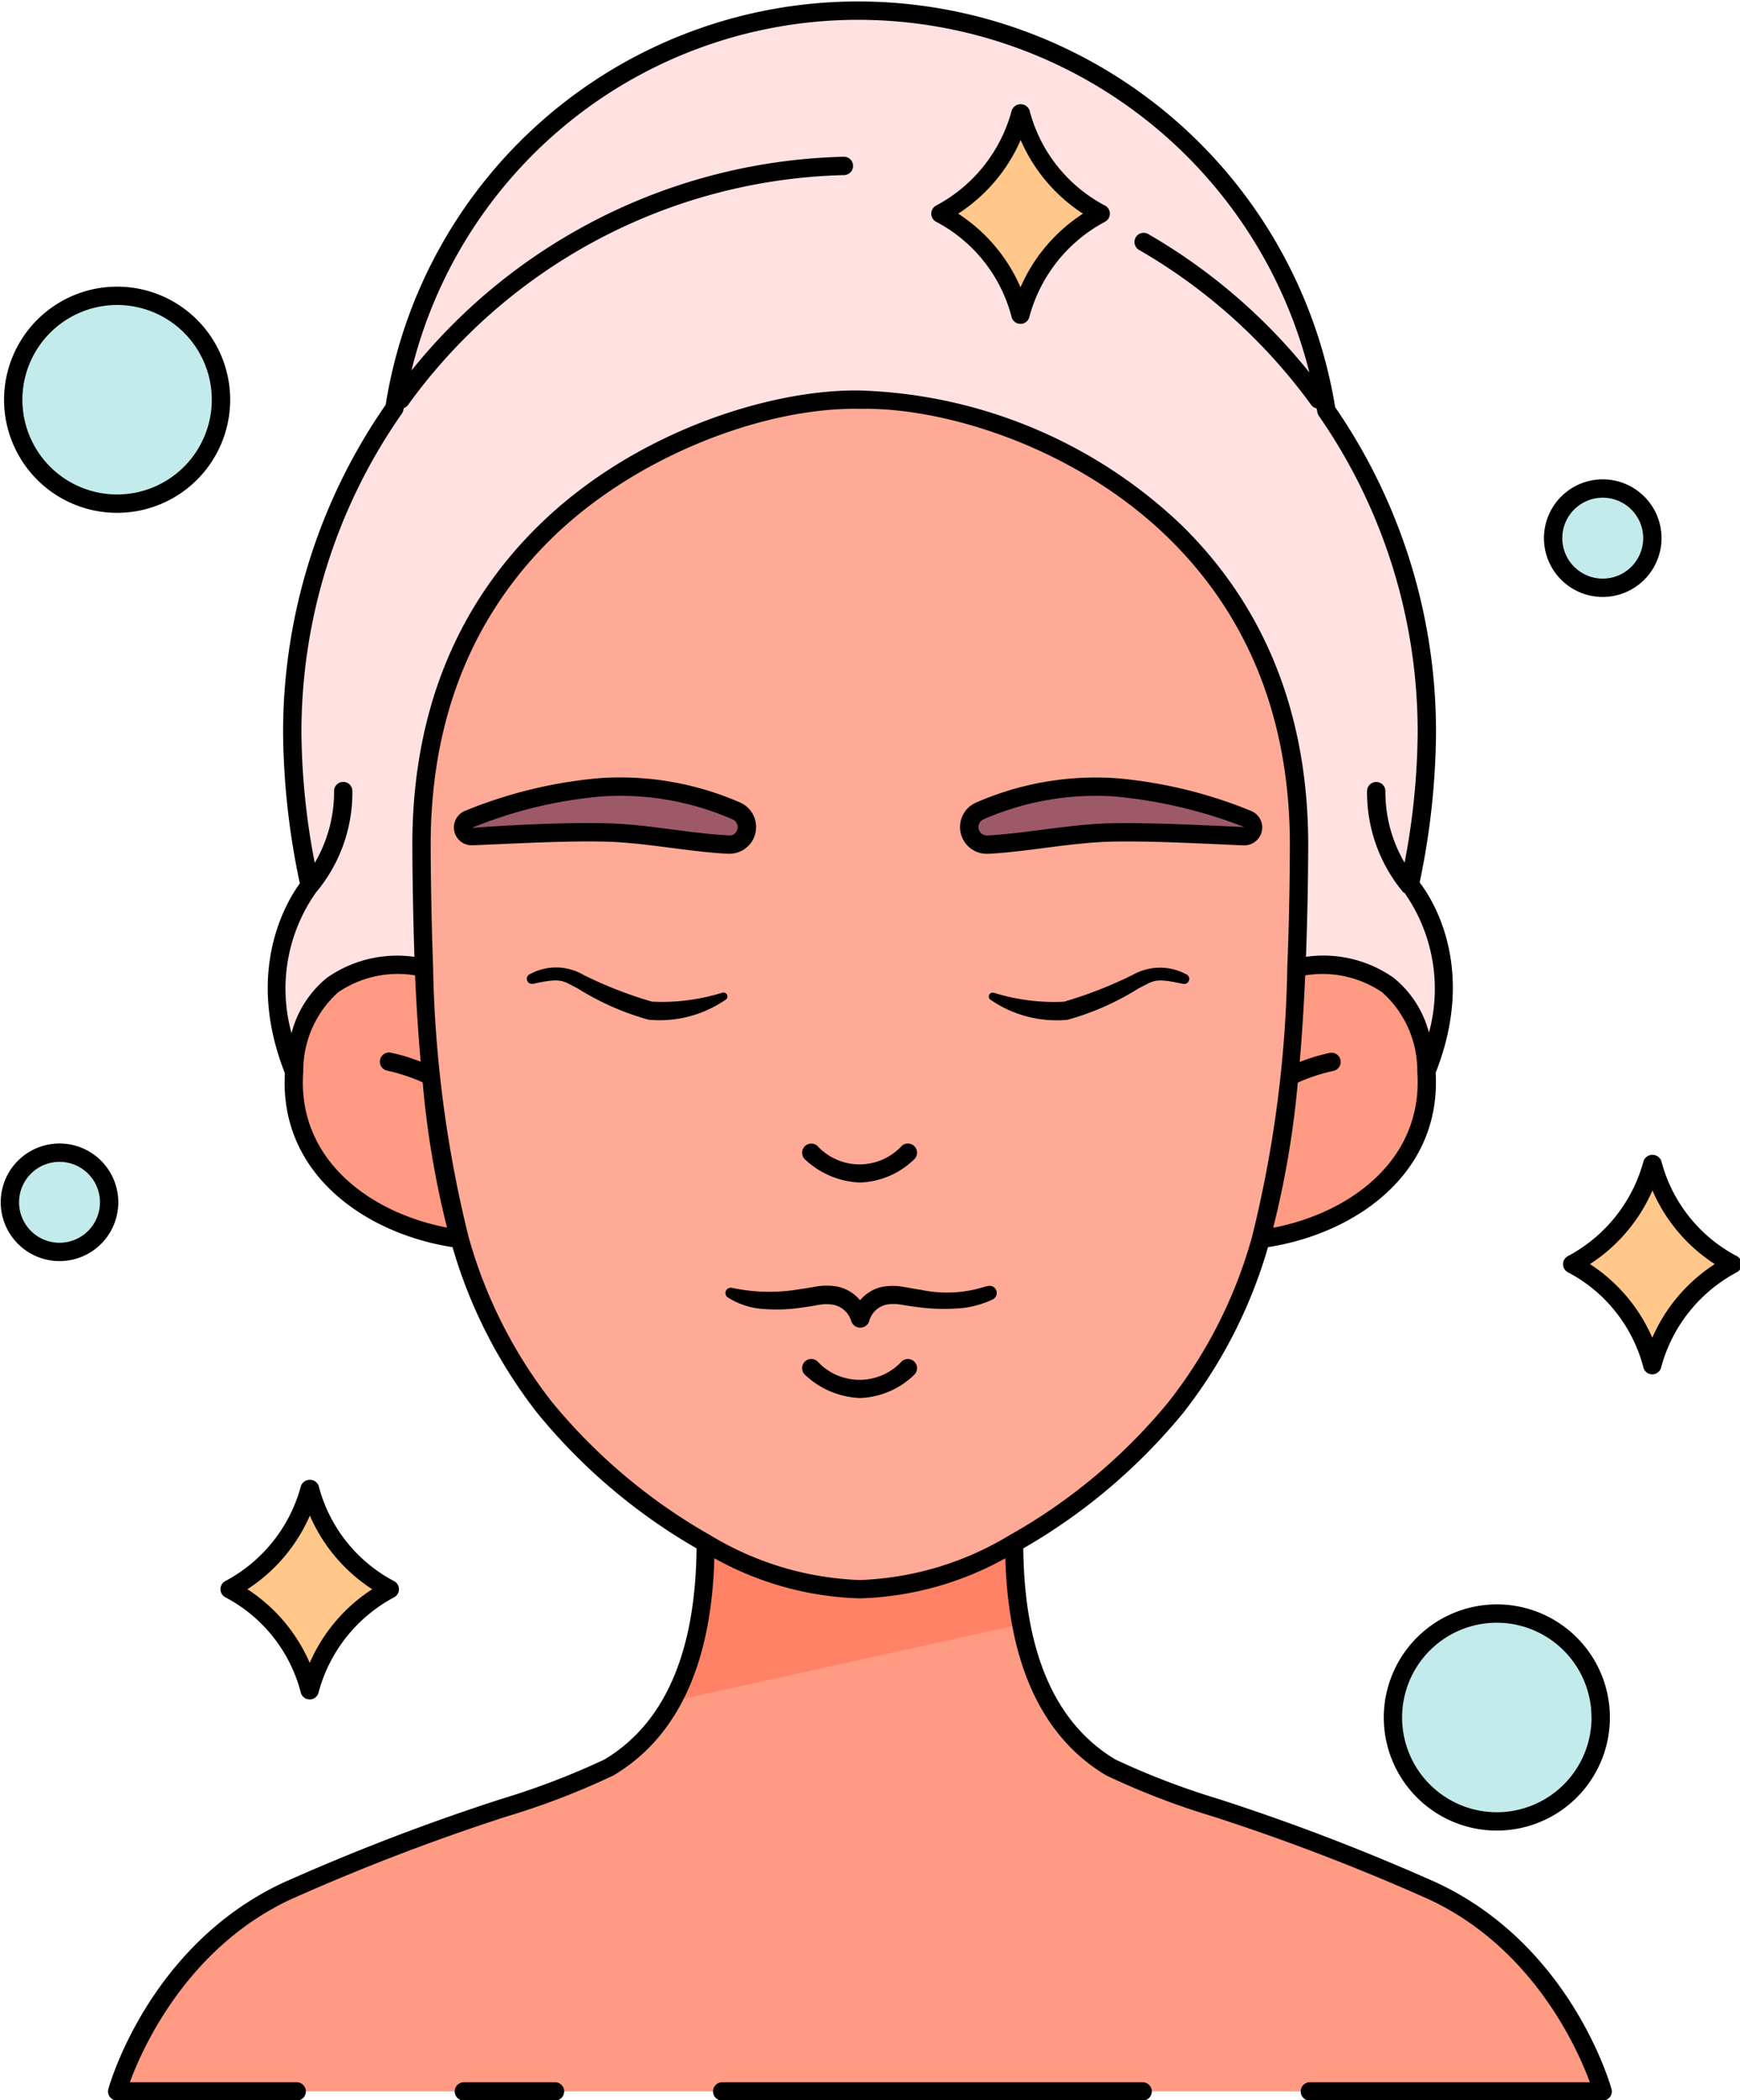
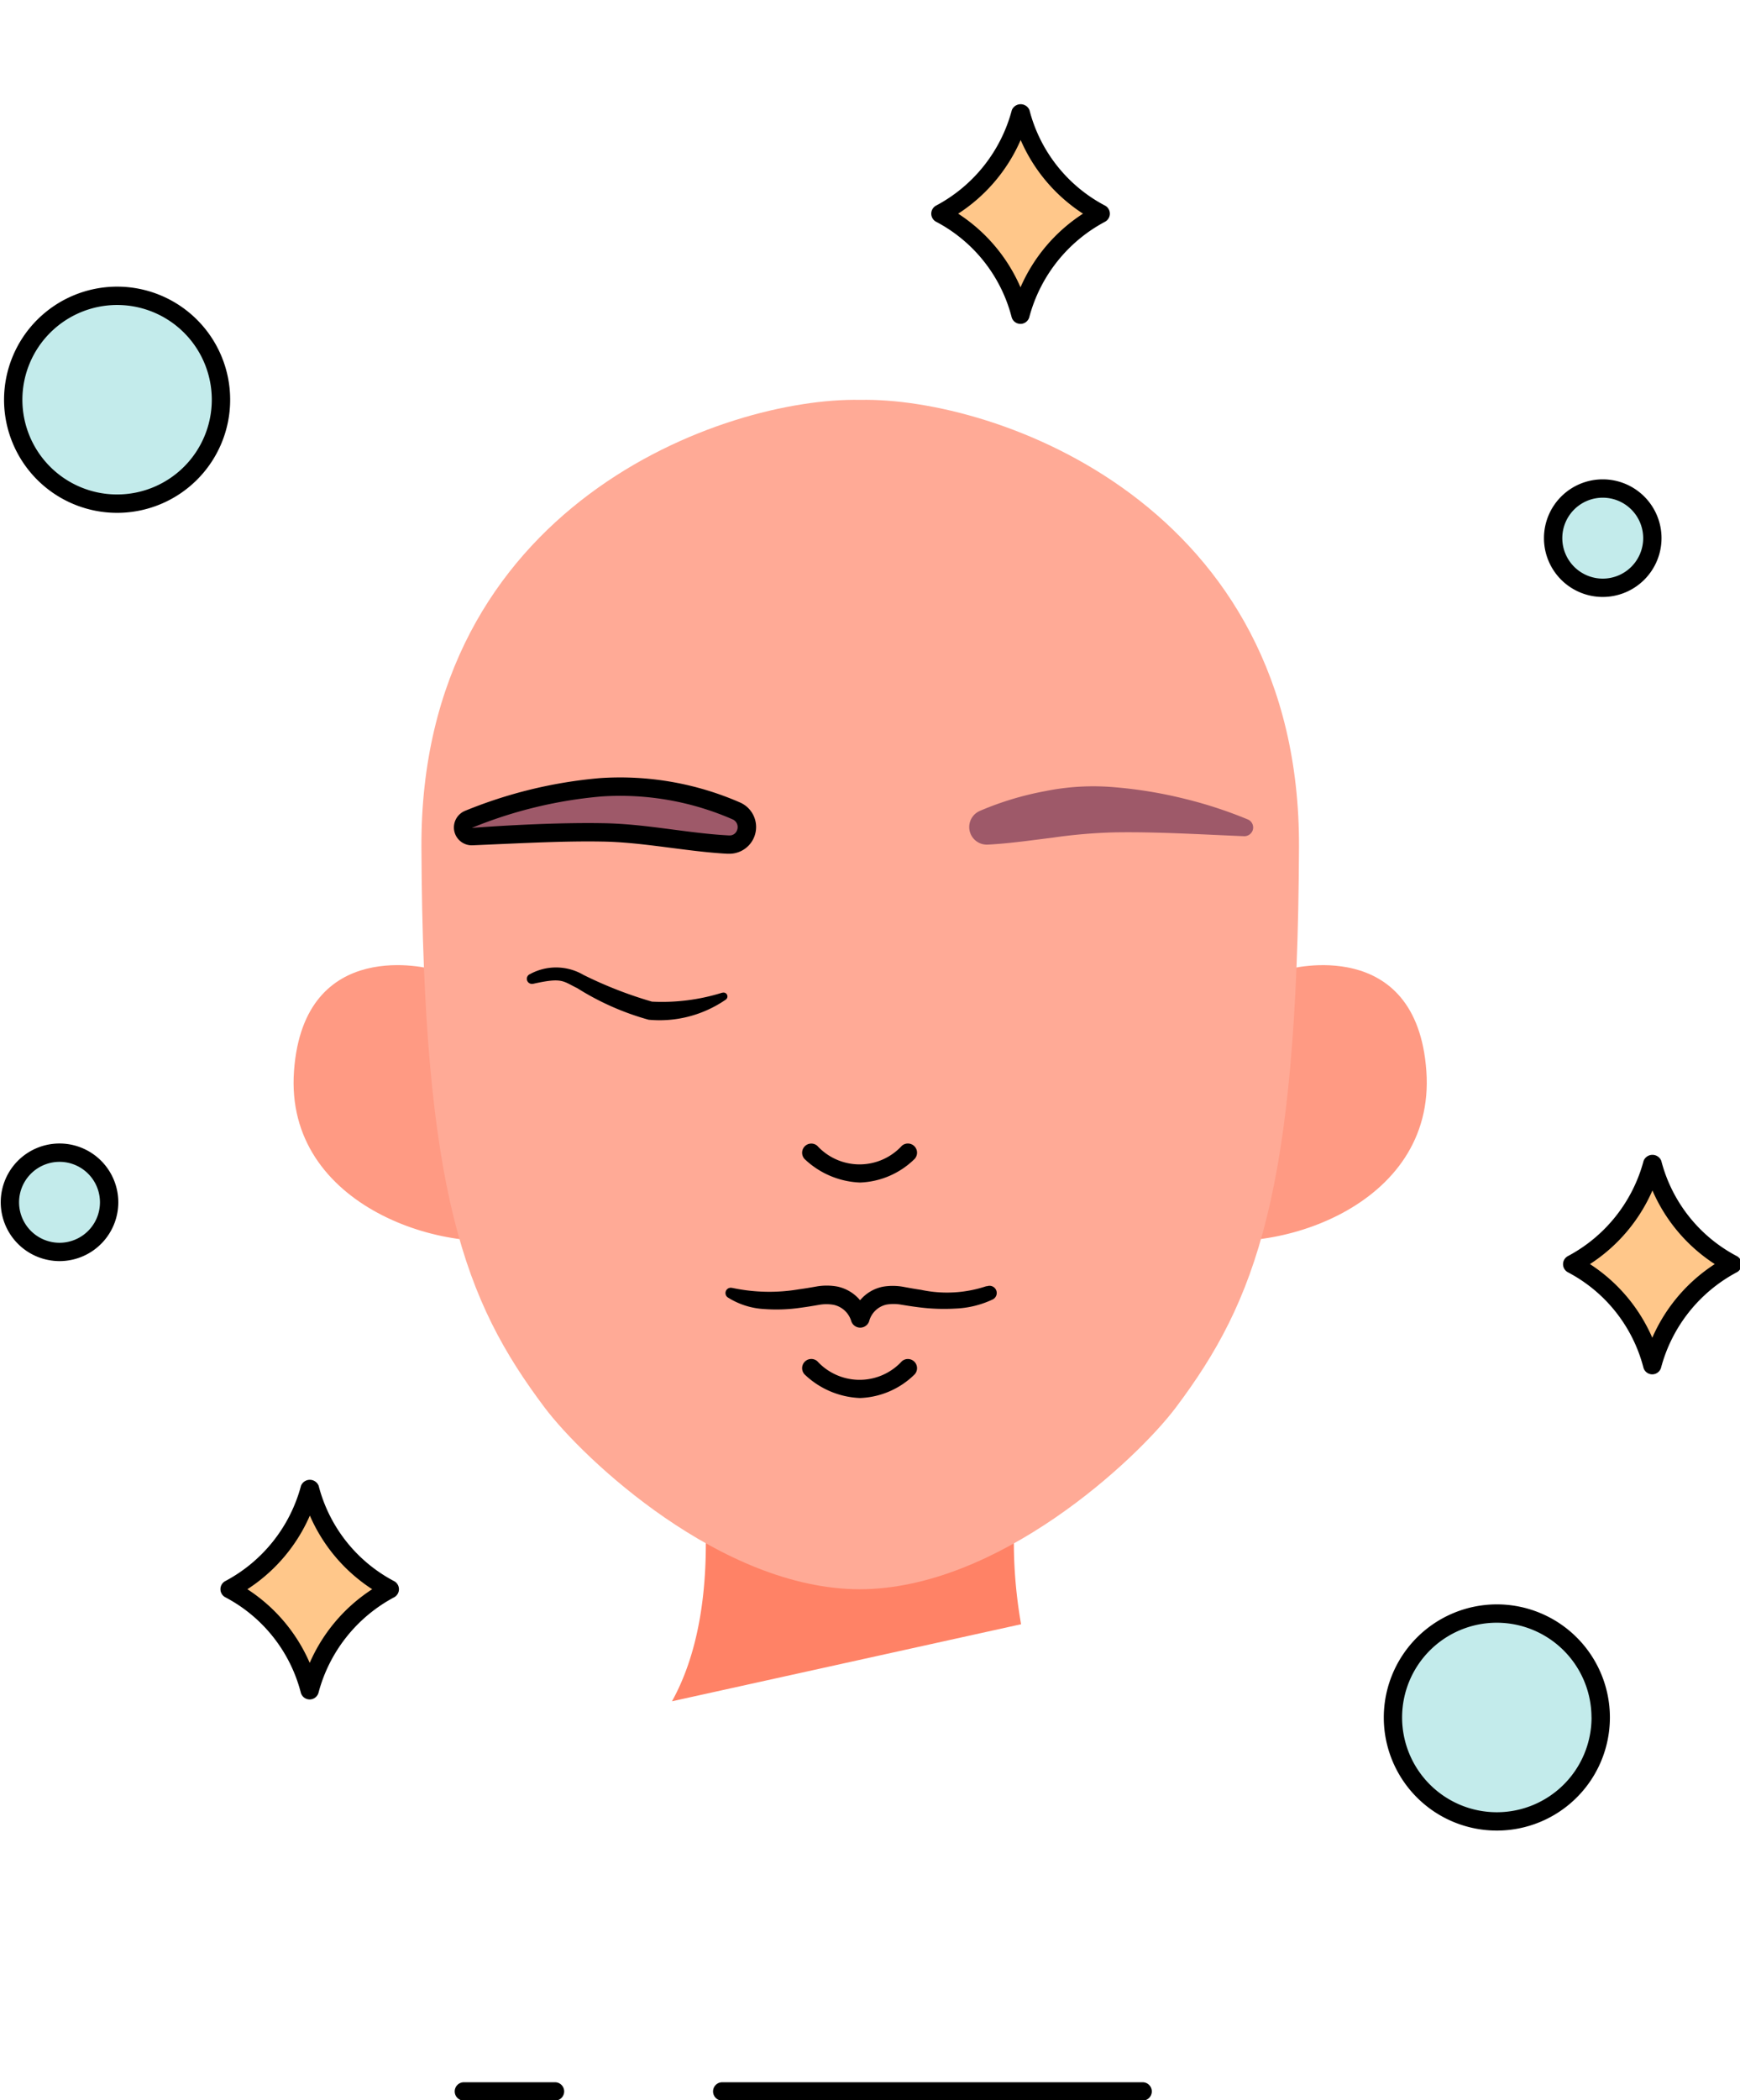
<svg xmlns="http://www.w3.org/2000/svg" height="114.5" preserveAspectRatio="xMidYMid meet" version="1.0" viewBox="17.1 6.7 94.9 114.5" width="94.9" zoomAndPan="magnify">
  <g>
    <g>
      <g id="change1_1">
-         <path d="M94.9,65.1S76.81,81.86,64.02,81.86c-12.77,0-30.89-16.76-30.89-16.76-2.33-5.81.41-9.55.84-10.1.01-.01.02-.01.02-.02l-.24-1.2a39.031,39.031,0,0,1-.71-7.12,30.853,30.853,0,0,1,5.57-17.7v-.02c.11-.65.23-1.28.39-1.91a25.72,25.72,0,0,1,50.03-.02c.17.68.3,1.38.41,2.08v.01h.01a30.748,30.748,0,0,1,5.47,17.56,39.12,39.12,0,0,1-.69,7.06c-.07.41-.15.81-.24,1.22C93.99,54.94,97.44,58.79,94.9,65.1Z" fill="#ffe1e1" />
-       </g>
+         </g>
      <g id="change2_2">
-         <path d="M104.51,120.72H23.49s2.11-7.58,9.25-10.92,15.4-5.45,17.57-6.74a9.219,9.219,0,0,0,3.44-3.61c1.23-2.22,2.12-5.61,1.77-10.83h8.46v.16l.04-.16h8.46a26.114,26.114,0,0,0,.31,6.63c.92,4.84,3.32,6.87,4.9,7.81,2.17,1.29,10.42,3.4,17.57,6.74S104.51,120.72,104.51,120.72Z" fill="#ff9a83" />
-       </g>
+         </g>
      <g id="change3_1">
        <path d="M53.75,99.45c1.23-2.22,2.12-5.61,1.77-10.83h8.46v.16l.04-.16h8.46a26.114,26.114,0,0,0,.31,6.63Z" fill="#ff8266" />
      </g>
      <g fill="#ff9a83" id="change2_1">
        <path d="M40.647,59.533s-6.97-1.9-7.512,5.554S41.6,75.258,45.866,74.105,40.647,59.533,40.647,59.533Z" />
        <path d="M87.394,59.532s6.973-1.893,7.5,5.564-8.474,10.16-12.743,9S87.394,59.532,87.394,59.532Z" />
      </g>
      <g id="change4_1">
        <path d="M64.017,28.5C56.616,28.35,40,34.21,40.085,52.906c.085,18.81,2.353,24.722,6.717,30.528,2.12,2.819,9.646,9.9,17.181,9.908,7.557,0,15.122-7.081,17.248-9.908,4.365-5.806,6.633-11.718,6.717-30.528C88.032,34.21,71.418,28.35,64.017,28.5Z" fill="#ffaa96" />
      </g>
      <g id="change5_1">
        <path d="M56.8,52.746c-1.183-.064-2.361-.237-3.508-.377a28.225,28.225,0,0,0-3.354-.289c-2.3-.039-4.674.112-7.086.208a.476.476,0,0,1-.206-.915,23.772,23.772,0,0,1,3.522-1.144,24.051,24.051,0,0,1,3.69-.606,13.222,13.222,0,0,1,3.842.209,16.773,16.773,0,0,1,3.567,1.082.958.958,0,0,1-.439,1.833Z" fill="#9e5969" />
      </g>
      <g id="change5_2">
        <path d="M70.528,50.914A16.738,16.738,0,0,1,74.1,49.832a13.213,13.213,0,0,1,3.841-.209,24.064,24.064,0,0,1,3.691.606,23.721,23.721,0,0,1,3.521,1.144.476.476,0,0,1,.258.622.486.486,0,0,1-.463.293c-2.412-.1-4.788-.247-7.087-.208a28.225,28.225,0,0,0-3.354.289c-1.146.14-2.325.313-3.508.377h-.026a.958.958,0,0,1-.44-1.833Z" fill="#9e5969" />
      </g>
    </g>
    <g id="change6_1">
      <circle cx="20.345" cy="72.246" fill="#c3ebeb" r="2.706" />
    </g>
    <g id="change6_2">
      <circle cx="104.513" cy="36.038" fill="#c3ebeb" r="2.706" />
    </g>
    <g id="change6_3">
      <circle cx="98.738" cy="100.333" fill="#c3ebeb" r="5.665" />
    </g>
    <g id="change6_4">
      <path d="M29.152,28.492a5.666,5.666,0,1,1-5.665-5.665A5.665,5.665,0,0,1,29.152,28.492Z" fill="#c3ebeb" />
    </g>
    <g id="change7_1">
      <path d="M111.59,75.616a8.746,8.746,0,0,0-4.375,5.51,8.736,8.736,0,0,0-4.366-5.51,8.744,8.744,0,0,0,4.375-5.509A8.734,8.734,0,0,0,111.59,75.616Z" fill="#ffc78a" />
    </g>
    <g id="change7_2">
      <path d="M38.364,93.342a8.748,8.748,0,0,0-4.375,5.509,8.734,8.734,0,0,0-4.366-5.509A8.749,8.749,0,0,0,34,87.832,8.739,8.739,0,0,0,38.364,93.342Z" fill="#ffc78a" />
    </g>
    <g id="change7_3">
      <path d="M77.132,18.349a8.748,8.748,0,0,0-4.375,5.509,8.733,8.733,0,0,0-4.365-5.509,8.753,8.753,0,0,0,4.375-5.51A8.735,8.735,0,0,0,77.132,18.349Z" fill="#ffc78a" />
    </g>
  </g>
  <g id="change8_1">
    <path d="M56.49,120.22a.5.5,0,0,0,0,1H79.42a.5.5,0,0,0,0-1Z" />
-     <path d="M88.04,120.72a.5.5,0,0,0,.5.5h15.97a.5.5,0,0,0,.481-.634c-.089-.318-2.254-7.84-9.519-11.239a118.318,118.318,0,0,0-11.863-4.555,41.6,41.6,0,0,1-5.663-2.162c-3.293-1.959-4.98-5.839-5.035-11.515a31.788,31.788,0,0,0,8.719-7.384,26.582,26.582,0,0,0,4.627-9.039c4.707-.73,9.463-3.963,9.144-9.507,2.257-5.726-.183-9.48-.873-10.376a40.915,40.915,0,0,0,.892-8.149,31.187,31.187,0,0,0-5.5-17.76,26.374,26.374,0,0,0-25.9-22.12A26.084,26.084,0,0,0,38.135,28.769,31.3,31.3,0,0,0,32.54,46.66a40.762,40.762,0,0,0,.914,8.2c-.778,1.069-3,4.82-.816,10.349-.316,5.528,4.435,8.754,9.144,9.484A26.767,26.767,0,0,0,46.4,83.73a31.574,31.574,0,0,0,8.69,7.385c-.055,5.676-1.742,9.556-5.035,11.515a41.657,41.657,0,0,1-5.663,2.162,118.318,118.318,0,0,0-11.863,4.555c-7.265,3.4-9.43,10.921-9.519,11.239a.5.5,0,0,0,.481.634h9.79a.5.5,0,0,0,0-1h-9.1c.685-1.858,3.115-7.323,8.767-9.967a117.663,117.663,0,0,1,11.762-4.515,41.284,41.284,0,0,0,5.851-2.248c3.505-2.086,5.342-6.08,5.5-11.837A17.318,17.318,0,0,0,63.98,93.84a17.342,17.342,0,0,0,7.952-2.187c.162,5.757,2,9.751,5.5,11.837a41.284,41.284,0,0,0,5.851,2.248,117.663,117.663,0,0,1,11.762,4.515c5.652,2.644,8.082,8.109,8.766,9.967H88.54A.5.5,0,0,0,88.04,120.72Zm-1.5-47.087a50.651,50.651,0,0,0,1.341-7.912,9.961,9.961,0,0,1,1.943-.639.5.5,0,0,0-.175-.984,10,10,0,0,0-1.663.5c.125-1.461.225-3.041.3-4.723a5.789,5.789,0,0,1,4.2.925A5.729,5.729,0,0,1,94.4,65.135C94.742,69.95,90.694,72.84,86.544,73.633ZM34.358,55.321l.011-.008a8.475,8.475,0,0,0,1.95-5.485.5.5,0,0,0-1,0,7.6,7.6,0,0,1-1.053,3.915,38.815,38.815,0,0,1-.726-7.083,30.31,30.31,0,0,1,5.48-17.414.492.492,0,0,0,.084-.208c.005-.03.014-.059.019-.089a.5.5,0,0,0,.225-.164A30.239,30.239,0,0,1,63.134,16.246a.5.5,0,0,0-.014-1h-.014A31.206,31.206,0,0,0,39.541,26.9,25.079,25.079,0,0,1,64.019,7.78,25.39,25.39,0,0,1,88.514,27.008a31.362,31.362,0,0,0-8.763-7.532.5.5,0,1,0-.5.864,30.373,30.373,0,0,1,9.369,8.445.483.483,0,0,0,.288.178c.011.068.03.134.04.2a.508.508,0,0,0,.083.209A30.193,30.193,0,0,1,94.42,46.66a39.086,39.086,0,0,1-.713,7.072,7.586,7.586,0,0,1-1.047-3.9.5.5,0,0,0-1,0,8.481,8.481,0,0,0,1.95,5.486.468.468,0,0,0,.1.07A9.1,9.1,0,0,1,95.036,63a5.706,5.706,0,0,0-1.928-2.993,6.663,6.663,0,0,0-4.78-1.143c.07-1.919.113-3.912.122-5.954.03-7.118-2.277-13.017-6.86-17.533A26.6,26.6,0,0,0,64.029,27.99c-4.773-.095-12.3,2.185-17.589,7.4C41.86,39.9,39.556,45.8,39.59,52.912c.008,1.953.048,3.913.113,5.955a6.669,6.669,0,0,0-4.771,1.14A5.732,5.732,0,0,0,33,63.029,9.1,9.1,0,0,1,34.358,55.321Zm-.719,9.805a5.742,5.742,0,0,1,1.907-4.33,5.782,5.782,0,0,1,4.193-.922c.077,1.728.178,3.281.307,4.71a9.973,9.973,0,0,0-1.659-.5.5.5,0,0,0-.174.984,9.9,9.9,0,0,1,1.939.638,50.2,50.2,0,0,0,1.329,7.92C37.324,72.832,33.281,69.94,33.639,65.126ZM55.844,90.4A30.943,30.943,0,0,1,47.2,83.13a25.891,25.891,0,0,1-4.55-9.02,66.106,66.106,0,0,1-1.93-14.688c-.079-2.25-.121-4.38-.13-6.514-.033-6.836,2.172-12.491,6.553-16.811,4.669-4.6,11.764-7.222,16.886-7.107,4.56-.1,11.782,2.1,16.859,7.1,4.383,4.32,6.591,9.977,6.562,16.816-.009,2.238-.056,4.429-.14,6.511a65.387,65.387,0,0,1-1.921,14.7,25.643,25.643,0,0,1-4.558,9.015A30.6,30.6,0,0,1,72.155,90.4,16.885,16.885,0,0,1,63.98,92.84,16.884,16.884,0,0,1,55.844,90.4Z" />
    <path d="M42.4,120.22a.5.5,0,0,0,0,1h4.97a.5.5,0,1,0,0-1Z" />
    <path d="M56.5,60.82l-.013,0a10.975,10.975,0,0,1-3.83.487,22.509,22.509,0,0,1-3.734-1.457,2.96,2.96,0,0,0-2.915-.044.277.277,0,0,0,.161.528l.014,0c1.6-.358,1.608-.143,2.4.237a14.586,14.586,0,0,0,3.895,1.723,6.361,6.361,0,0,0,4.2-1.093.211.211,0,0,0-.169-.381Z" />
    <path d="M49.93,52.58c2.238.03,4.6.544,6.841.665l.03,0h.072a1.458,1.458,0,0,0,.6-2.79,16.333,16.333,0,0,0-7.652-1.334,25.082,25.082,0,0,0-7.371,1.79.981.981,0,0,0-.593.945.975.975,0,0,0,1.017.928C45.94,52.65,47.969,52.546,49.93,52.58Zm-7.095-.746a24.077,24.077,0,0,1,7.072-1.713,15.307,15.307,0,0,1,7.154,1.251.458.458,0,0,1,.233.6.419.419,0,0,1-.434.272h-.036c-2.293-.123-4.474-.633-6.88-.666C46.756,51.525,42.935,51.829,42.835,51.834Z" />
-     <path d="M81.784,59.809a3.022,3.022,0,0,0-2.914.044,23.19,23.19,0,0,1-3.735,1.457,10.975,10.975,0,0,1-3.83-.487l-.013,0a.212.212,0,0,0-.169.382,6.361,6.361,0,0,0,4.195,1.093,14.573,14.573,0,0,0,3.895-1.723c.816-.394.82-.59,2.4-.237l.015,0a.277.277,0,0,0,.16-.528Z" />
-     <path d="M70.937,53.247c.028,0,.056,0,.083,0,2.235-.12,4.609-.635,6.844-.665,1.911-.036,4.227.079,7.06.207a1,1,0,0,0,.942-.6.975.975,0,0,0-.526-1.277,25.07,25.07,0,0,0-7.353-1.785,16.3,16.3,0,0,0-7.663,1.332h0a1.458,1.458,0,0,0,.615,2.789Zm-.206-1.876A15.314,15.314,0,0,1,77.9,50.122a26.2,26.2,0,0,1,7.066,1.666c-2.812-.124-5.039-.24-7.112-.208-2.359.033-4.65.547-6.908.668a.459.459,0,0,1-.211-.877Z" />
    <path d="M64.006,71.169a4.465,4.465,0,0,0,2.941-1.252.5.5,0,0,0-.658-.753,3.131,3.131,0,0,1-4.617,0,.5.5,0,0,0-.647.763A4.638,4.638,0,0,0,64.006,71.169Z" />
    <path d="M66.289,80.912a3.131,3.131,0,0,1-4.617-.005.5.5,0,0,0-.647.763,4.632,4.632,0,0,0,2.981,1.247,4.469,4.469,0,0,0,2.941-1.252.5.5,0,0,0-.658-.753Z" />
    <path d="M70.914,76.813l-.014.006a6.778,6.778,0,0,1-3.568.2c-.311-.044-.616-.1-.933-.158a3.246,3.246,0,0,0-1.144-.013,2.17,2.17,0,0,0-1.245.739,2.215,2.215,0,0,0-1.244-.747,3.254,3.254,0,0,0-1.152,0c-.323.056-.626.109-.939.15a9.678,9.678,0,0,1-3.622-.074l-.018,0a.289.289,0,0,0-.238.519,4.135,4.135,0,0,0,1.988.632,9.136,9.136,0,0,0,2.022-.078c.329-.043.664-.1.978-.154a2.248,2.248,0,0,1,.776,0,1.284,1.284,0,0,1,.964.88.514.514,0,0,0,.984,0l0-.006a1.258,1.258,0,0,1,.939-.885,2.3,2.3,0,0,1,.781,0c.318.053.648.105.977.145a10.687,10.687,0,0,0,2.012.071,5.238,5.238,0,0,0,2.03-.5.392.392,0,0,0-.336-.708Z" />
    <path d="M20.346,75.453a3.206,3.206,0,1,0-3.206-3.206A3.211,3.211,0,0,0,20.346,75.453Zm0-5.412a2.206,2.206,0,1,1-2.206,2.206A2.208,2.208,0,0,1,20.346,70.041Z" />
    <path d="M107.72,36.039a3.206,3.206,0,1,0-3.206,3.206A3.21,3.21,0,0,0,107.72,36.039Zm-5.412,0a2.206,2.206,0,1,1,2.206,2.206A2.208,2.208,0,0,1,102.308,36.039Z" />
    <path d="M92.572,100.333a6.166,6.166,0,1,0,6.166-6.166A6.173,6.173,0,0,0,92.572,100.333Zm11.331,0a5.166,5.166,0,1,1-5.165-5.166A5.171,5.171,0,0,1,103.9,100.333Z" />
-     <path d="M17.321,28.492a6.166,6.166,0,1,0,6.165-6.165A6.172,6.172,0,0,0,17.321,28.492Zm6.165-5.165a5.165,5.165,0,1,1-5.165,5.165A5.171,5.171,0,0,1,23.486,23.327Z" />
+     <path d="M17.321,28.492a6.166,6.166,0,1,0,6.165-6.165A6.172,6.172,0,0,0,17.321,28.492Zm6.165-5.165a5.165,5.165,0,1,1-5.165,5.165A5.171,5.171,0,0,1,23.486,23.327" />
    <path d="M107.215,81.626a.5.5,0,0,0,.481-.367,8.3,8.3,0,0,1,4.135-5.2.5.5,0,0,0,0-.876,8.184,8.184,0,0,1-4.125-5.2.52.52,0,0,0-.963,0,8.3,8.3,0,0,1-4.135,5.2.5.5,0,0,0,0,.876,8.184,8.184,0,0,1,4.125,5.2A.5.5,0,0,0,107.215,81.626Zm-3.4-6.01a9.121,9.121,0,0,0,3.409-4.015,9.082,9.082,0,0,0,3.4,4.015,9.118,9.118,0,0,0-3.408,4.015A9.1,9.1,0,0,0,103.816,75.616Z" />
    <path d="M33.508,98.985a.5.5,0,0,0,.963,0A8.3,8.3,0,0,1,38.6,93.779a.5.5,0,0,0,0-.876A8.183,8.183,0,0,1,34.479,87.7a.519.519,0,0,0-.962,0A8.3,8.3,0,0,1,29.382,92.9a.5.5,0,0,0,0,.876A8.185,8.185,0,0,1,33.508,98.985ZM34,89.326a9.091,9.091,0,0,0,3.4,4.015,9.121,9.121,0,0,0-3.408,4.016,9.092,9.092,0,0,0-3.4-4.016A9.113,9.113,0,0,0,34,89.326Z" />
    <path d="M68.15,18.787a8.182,8.182,0,0,1,4.125,5.205.5.5,0,0,0,.963,0,8.3,8.3,0,0,1,4.135-5.205.5.5,0,0,0,0-.876,8.184,8.184,0,0,1-4.125-5.206.52.52,0,0,0-.963,0,8.3,8.3,0,0,1-4.135,5.206.5.5,0,0,0,0,.876Zm4.617-4.454a9.1,9.1,0,0,0,3.4,4.016,9.107,9.107,0,0,0-3.408,4.015,9.091,9.091,0,0,0-3.4-4.015A9.124,9.124,0,0,0,72.767,14.333Z" />
  </g>
</svg>